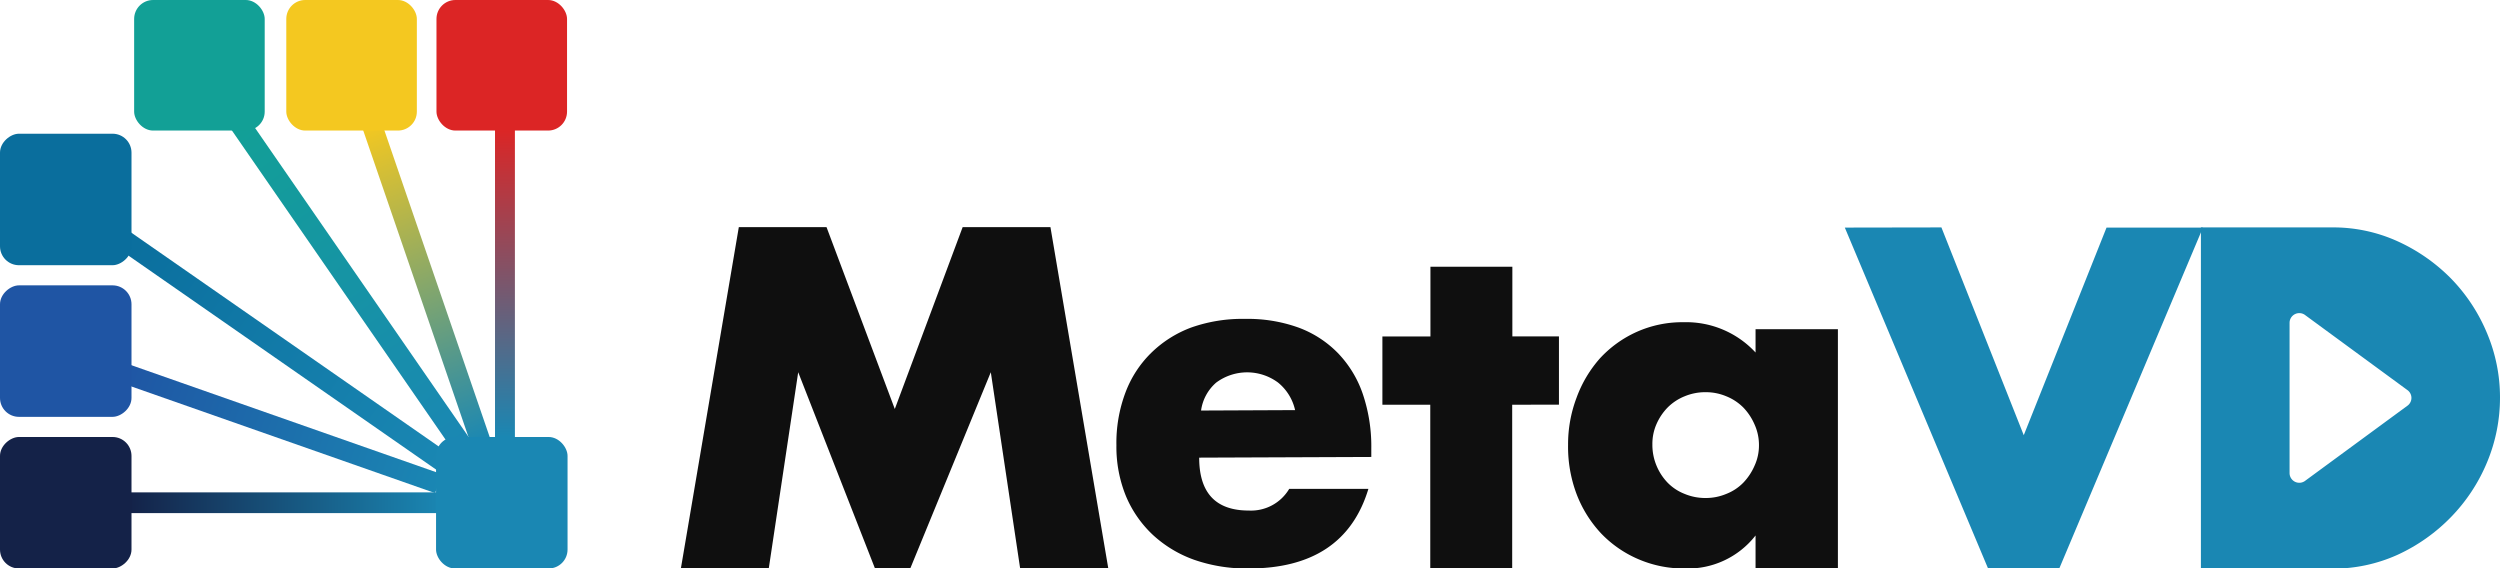
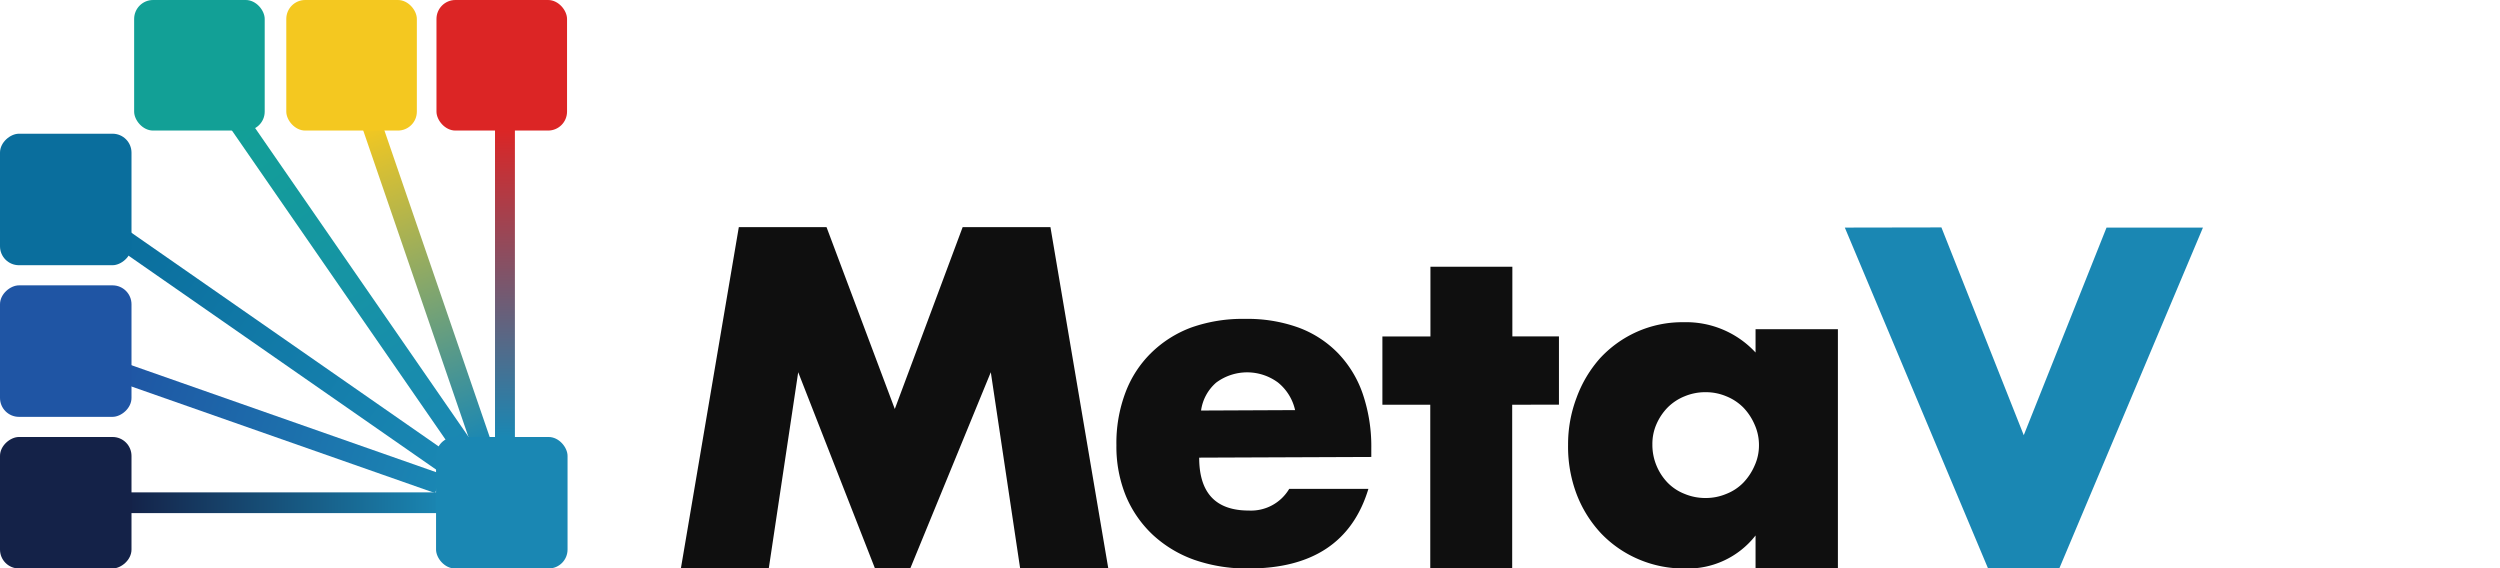
<svg xmlns="http://www.w3.org/2000/svg" viewBox="0 0 292.97 66.62">
  <defs>
    <style>.cls-1{fill:#0f0f0f;}.cls-2{fill:#1a87b3;}.cls-3{fill:url(#名称未設定グラデーション_81);}.cls-4{fill:url(#名称未設定グラデーション_83);}.cls-5{fill:url(#名称未設定グラデーション_86);}.cls-6{fill:url(#名称未設定グラデーション_88);}.cls-7{fill:url(#名称未設定グラデーション_90);}.cls-8{fill:#0a6e9d;}.cls-9{fill:#1f55a4;}.cls-10{fill:#142248;}.cls-11{fill:#12a096;}.cls-12{fill:#f4c820;}.cls-13{fill:url(#名称未設定グラデーション_79);}.cls-14{fill:#dc2525;}</style>
    <linearGradient id="名称未設定グラデーション_81" x1="43.39" y1="14.5" x2="56.52" y2="51.84" gradientTransform="translate(13.5 -14.43) rotate(18.95)" gradientUnits="userSpaceOnUse">
      <stop offset="0" stop-color="#f4c820" />
      <stop offset="1" stop-color="#1a87b3" />
    </linearGradient>
    <linearGradient id="名称未設定グラデーション_83" x1="27.58" y1="13.88" x2="54.04" y2="51.89" gradientTransform="translate(26.02 -17.4) rotate(34.65)" gradientUnits="userSpaceOnUse">
      <stop offset="0" stop-color="#12a096" />
      <stop offset="1" stop-color="#1a87b3" />
    </linearGradient>
    <linearGradient id="名称未設定グラデーション_86" x1="14.1" y1="27.7" x2="52.04" y2="54.33" gradientTransform="translate(47.94 -9.6) rotate(55.18)" gradientUnits="userSpaceOnUse">
      <stop offset="0" stop-color="#0a6e9d" />
      <stop offset="1" stop-color="#1a87b3" />
    </linearGradient>
    <linearGradient id="名称未設定グラデーション_88" x1="14.12" y1="43.35" x2="51.73" y2="56.46" gradientTransform="translate(69.36 2.33) rotate(70.82)" gradientUnits="userSpaceOnUse">
      <stop offset="0" stop-color="#1f55a4" />
      <stop offset="1" stop-color="#1a87b3" />
    </linearGradient>
    <linearGradient id="名称未設定グラデーション_90" x1="-1507.65" y1="1356.33" x2="-1507.65" y2="1393.21" gradientTransform="translate(-1341.33 -1448.73) rotate(-90)" gradientUnits="userSpaceOnUse">
      <stop offset="0" stop-color="#142248" />
      <stop offset="1" stop-color="#1a87b3" />
    </linearGradient>
    <linearGradient id="名称未設定グラデーション_79" x1="59.18" y1="15.07" x2="59.18" y2="51.21" gradientUnits="userSpaceOnUse">
      <stop offset="0" stop-color="#dc2525" />
      <stop offset="1" stop-color="#1a87b3" />
    </linearGradient>
  </defs>
  <g id="レイヤー_2" data-name="レイヤー 2">
    <g id="カラー">
      <path class="cls-1" d="M79.79,66.62l6.79-40H96.86l8,21.31,7.95-21.31h10.29l6.78,40H119.55l-3.44-23-9.44,23h-4.13l-9-23-3.45,23Z" />
      <path class="cls-1" d="M140.53,53.63q0,6.21,5.83,6.2a5.2,5.2,0,0,0,4.72-2.54h9.28q-2.82,9.33-14.05,9.33a18.68,18.68,0,0,1-6.31-1,14.09,14.09,0,0,1-4.9-2.94,13.25,13.25,0,0,1-3.16-4.56,15.26,15.26,0,0,1-1.11-5.94A16.74,16.74,0,0,1,131.89,46a12.79,12.79,0,0,1,3-4.63,13.36,13.36,0,0,1,4.74-3,18,18,0,0,1,6.29-1,17.57,17.57,0,0,1,6.2,1,12.49,12.49,0,0,1,4.66,3,12.9,12.9,0,0,1,2.92,4.79,19.12,19.12,0,0,1,1,6.39v1Zm11.24-5.57a5.77,5.77,0,0,0-2-3.23,6.08,6.08,0,0,0-7.24,0,5.28,5.28,0,0,0-1.78,3.28Z" />
      <path class="cls-1" d="M177.21,47.43V66.62h-9.6V47.43H162v-8h5.63V31.26h9.6v8.16h5.46v8Z" />
      <path class="cls-1" d="M205.73,38.58h9.65v28h-9.65V62.75a10.07,10.07,0,0,1-8.32,3.87A13.41,13.41,0,0,1,192,65.53a13.25,13.25,0,0,1-4.35-3,14.07,14.07,0,0,1-2.89-4.62,15.71,15.71,0,0,1-1-5.78,15.41,15.41,0,0,1,1-5.54A14.35,14.35,0,0,1,187.49,42a13.23,13.23,0,0,1,4.3-3.1,13.09,13.09,0,0,1,5.51-1.14,11.08,11.08,0,0,1,8.43,3.55ZM193.64,52.09a6.29,6.29,0,0,0,.48,2.47,6.41,6.41,0,0,0,1.3,2,5.65,5.65,0,0,0,2,1.32,6.29,6.29,0,0,0,2.47.48,6.17,6.17,0,0,0,2.41-.48,5.65,5.65,0,0,0,2-1.32,6.76,6.76,0,0,0,1.32-2,5.7,5.7,0,0,0,.51-2.39,5.82,5.82,0,0,0-.51-2.41,6.65,6.65,0,0,0-1.32-2,5.94,5.94,0,0,0-2-1.32,6.17,6.17,0,0,0-2.41-.48,6.29,6.29,0,0,0-2.47.48,5.94,5.94,0,0,0-2,1.32,6.54,6.54,0,0,0-1.3,1.94A5.74,5.74,0,0,0,193.64,52.09Z" />
      <path class="cls-2" d="M227.51,26.65,237.16,51l9.7-24.33h11.3l-16.86,40H233l-16.81-40Z" />
-       <path class="cls-2" d="M257.92,26.65H273.3A18.23,18.23,0,0,1,281,28.29a20.93,20.93,0,0,1,6.25,4.37A20.35,20.35,0,0,1,291.43,39a19.37,19.37,0,0,1,1.54,7.6,19.62,19.62,0,0,1-1.51,7.56,20.41,20.41,0,0,1-4.19,6.39A20.89,20.89,0,0,1,281,65a18.36,18.36,0,0,1-7.71,1.64H257.92Zm12.25,29.67,12-8.81a1.13,1.13,0,0,0,0-1.76l-12-8.8a1.14,1.14,0,0,0-1.86.88v17.6A1.14,1.14,0,0,0,270.17,56.32Z" />
      <rect class="cls-3" x="48.8" y="13.54" width="2.35" height="39.4" transform="translate(-8.09 18.03) rotate(-18.95)" />
      <rect class="cls-4" x="39.69" y="9.89" width="2.4" height="46.25" transform="translate(-11.52 29.11) rotate(-34.65)" />
      <rect class="cls-5" x="31.95" y="17.98" width="2.4" height="46.18" transform="translate(-19.5 44.84) rotate(-55.18)" />
      <rect class="cls-6" x="31.86" y="30.23" width="2.36" height="39.42" transform="matrix(0.33, -0.94, 0.94, 0.33, -24.99, 64.75)" />
      <rect class="cls-7" x="15" y="57.7" width="36.88" height="2.43" />
      <rect class="cls-2" x="51.1" y="51.21" width="15.41" height="15.41" rx="2.22" />
      <rect class="cls-8" y="15.67" width="15.41" height="15.41" rx="2.22" transform="translate(31.08 15.67) rotate(90)" />
      <rect class="cls-9" y="33.44" width="15.41" height="15.41" rx="2.22" transform="translate(48.85 33.44) rotate(90)" />
      <rect class="cls-10" y="51.21" width="15.41" height="15.41" rx="2.22" transform="translate(66.62 51.21) rotate(90)" />
      <rect class="cls-11" x="15.72" width="15.3" height="15.3" rx="2.22" />
      <rect class="cls-12" x="33.55" width="15.3" height="15.3" rx="2.22" />
      <rect class="cls-13" x="58.01" y="15.07" width="2.33" height="36.15" />
      <rect class="cls-14" x="51.15" width="15.3" height="15.3" rx="2.22" />
    </g>
  </g>
</svg>